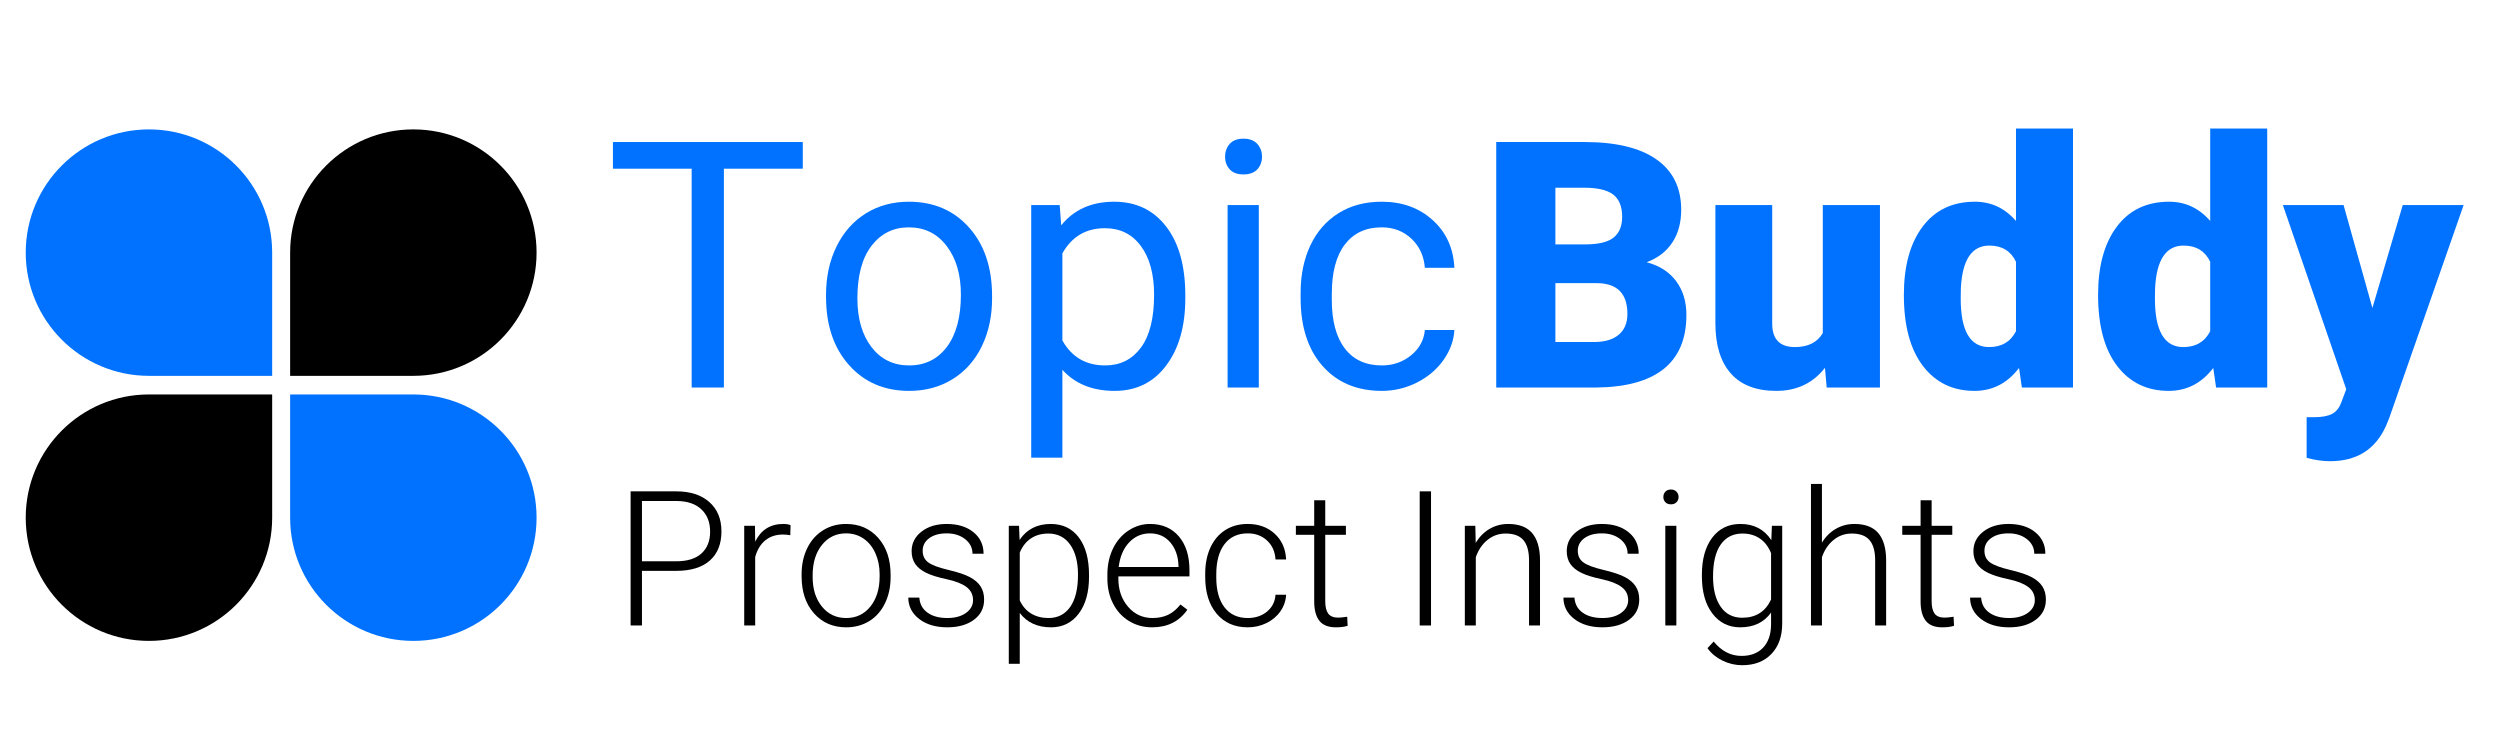
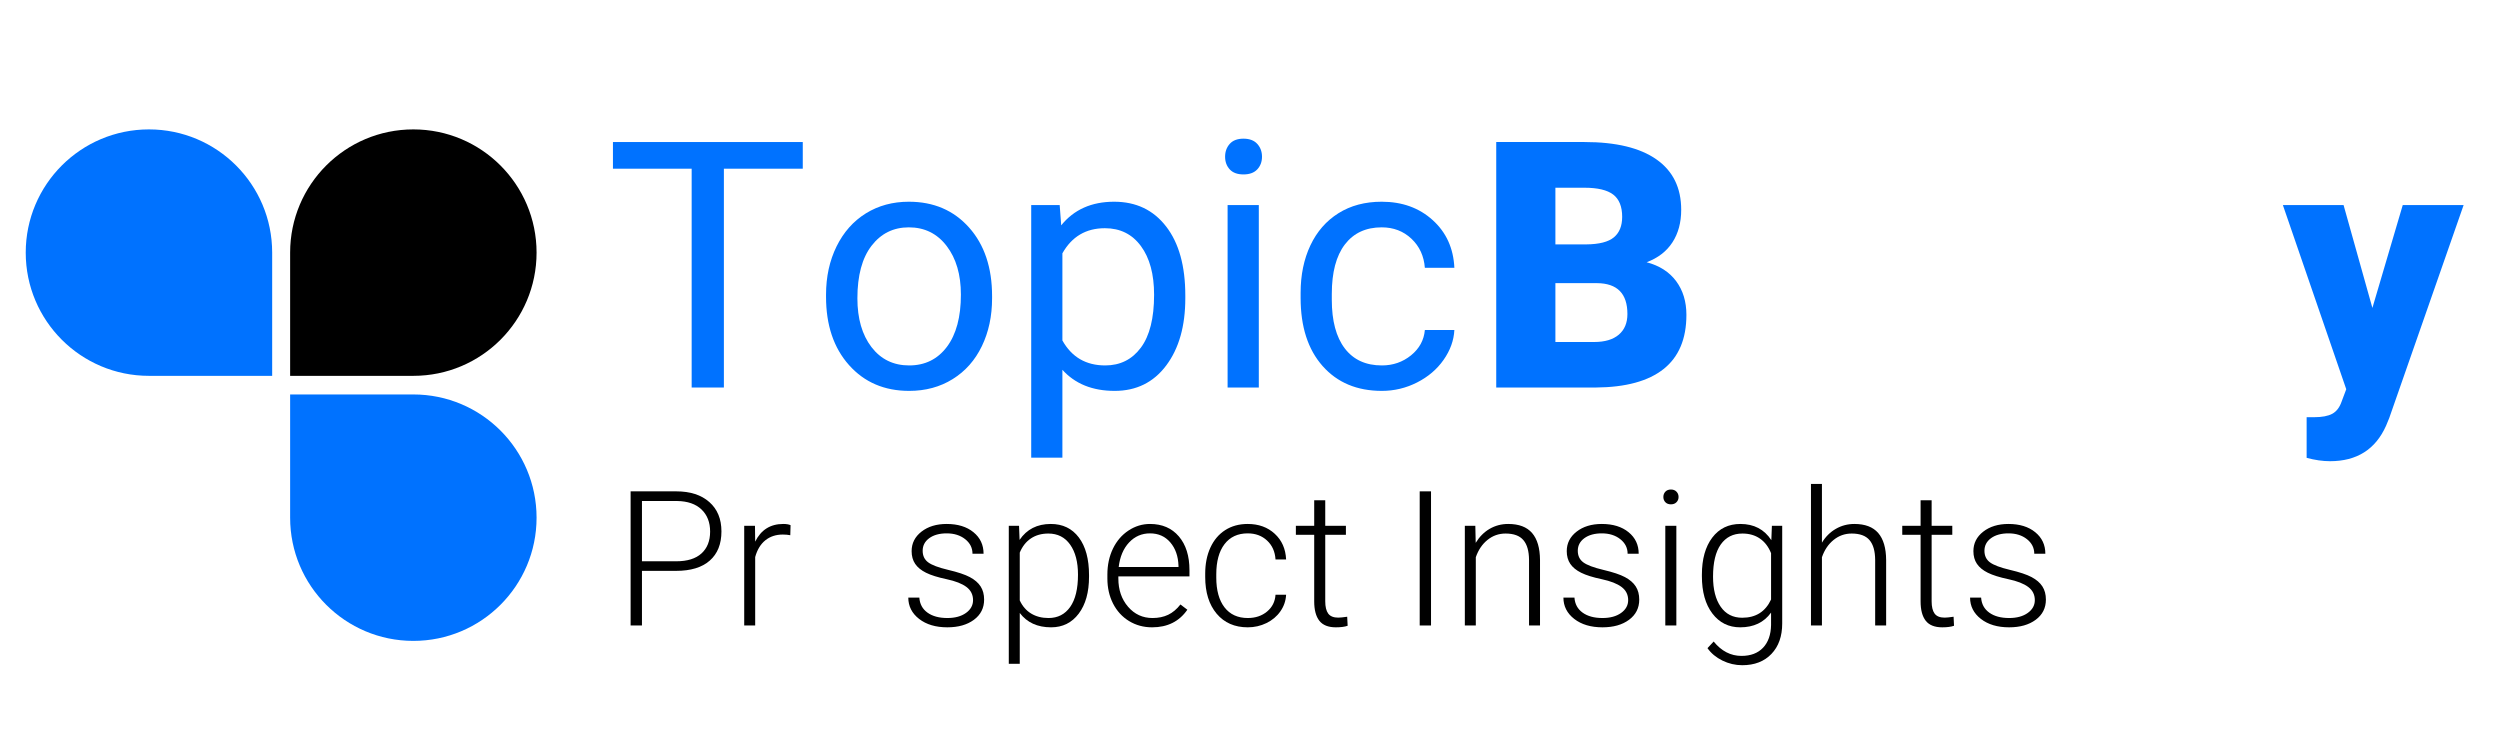
<svg xmlns="http://www.w3.org/2000/svg" xmlns:xlink="http://www.w3.org/1999/xlink" width="1125pt" height="337.5pt" viewBox="0 0 1125 337.5" version="1.2">
  <defs>
    <g>
      <symbol overflow="visible" id="glyph0-0">
        <path style="stroke: none" d="M 61.297 0 L 7.594 0 L 7.594 -110.469 L 61.297 -110.469 Z M 57.203 -6.375 L 57.203 -104.016 L 36.422 -55.234 Z M 11.688 -103.109 L 11.688 -7.281 L 32.016 -55.234 Z M 14.719 -4.094 L 53.797 -4.094 L 34.219 -50.078 Z M 34.219 -60.391 L 53.797 -106.359 L 14.719 -106.359 Z M 34.219 -60.391 " />
      </symbol>
      <symbol overflow="visible" id="glyph0-1">
        <path style="stroke: none" d="M 89.141 -98.469 L 53.641 -98.469 L 53.641 0 L 39.141 0 L 39.141 -98.469 L 3.719 -98.469 L 3.719 -110.469 L 89.141 -110.469 Z M 89.141 -98.469 " />
      </symbol>
      <symbol overflow="visible" id="glyph0-2">
        <path style="stroke: none" d="M 6.906 -41.797 C 6.906 -49.836 8.484 -57.07 11.641 -63.5 C 14.805 -69.926 19.207 -74.883 24.844 -78.375 C 30.488 -81.863 36.926 -83.609 44.156 -83.609 C 55.332 -83.609 64.367 -79.738 71.266 -72 C 78.172 -64.258 81.625 -53.969 81.625 -41.125 L 81.625 -40.141 C 81.625 -32.141 80.094 -24.969 77.031 -18.625 C 73.977 -12.281 69.602 -7.336 63.906 -3.797 C 58.219 -0.254 51.688 1.516 44.312 1.516 C 33.176 1.516 24.156 -2.352 17.25 -10.094 C 10.352 -17.832 6.906 -28.07 6.906 -40.812 Z M 21.016 -40.141 C 21.016 -31.035 23.125 -23.723 27.344 -18.203 C 31.57 -12.691 37.227 -9.938 44.312 -9.938 C 51.438 -9.938 57.098 -12.727 61.297 -18.312 C 65.492 -23.906 67.594 -31.734 67.594 -41.797 C 67.594 -50.805 65.457 -58.102 61.188 -63.688 C 56.914 -69.281 51.238 -72.078 44.156 -72.078 C 37.227 -72.078 31.641 -69.316 27.391 -63.797 C 23.141 -58.285 21.016 -50.398 21.016 -40.141 Z M 21.016 -40.141 " />
      </symbol>
      <symbol overflow="visible" id="glyph0-3">
        <path style="stroke: none" d="M 79.969 -40.141 C 79.969 -27.641 77.109 -17.57 71.391 -9.938 C 65.672 -2.301 57.93 1.516 48.172 1.516 C 38.211 1.516 30.375 -1.645 24.656 -7.969 L 24.656 31.562 L 10.625 31.562 L 10.625 -82.094 L 23.438 -82.094 L 24.125 -72.984 C 29.844 -80.066 37.785 -83.609 47.953 -83.609 C 57.805 -83.609 65.602 -79.891 71.344 -72.453 C 77.094 -65.016 79.969 -54.672 79.969 -41.422 Z M 65.922 -41.734 C 65.922 -50.984 63.945 -58.285 60 -63.641 C 56.062 -69.004 50.656 -71.688 43.781 -71.688 C 35.281 -71.688 28.906 -67.922 24.656 -60.391 L 24.656 -21.172 C 28.852 -13.68 35.273 -9.938 43.922 -9.938 C 50.648 -9.938 56 -12.602 59.969 -17.938 C 63.938 -23.281 65.922 -31.211 65.922 -41.734 Z M 65.922 -41.734 " />
      </symbol>
      <symbol overflow="visible" id="glyph0-4">
        <path style="stroke: none" d="M 25.875 0 L 11.828 0 L 11.828 -82.094 L 25.875 -82.094 Z M 10.703 -103.859 C 10.703 -106.141 11.395 -108.062 12.781 -109.625 C 14.176 -111.195 16.238 -111.984 18.969 -111.984 C 21.695 -111.984 23.77 -111.195 25.188 -109.625 C 26.602 -108.062 27.312 -106.141 27.312 -103.859 C 27.312 -101.586 26.602 -99.691 25.188 -98.172 C 23.77 -96.648 21.695 -95.891 18.969 -95.891 C 16.238 -95.891 14.176 -96.648 12.781 -98.172 C 11.395 -99.691 10.703 -101.586 10.703 -103.859 Z M 10.703 -103.859 " />
      </symbol>
      <symbol overflow="visible" id="glyph0-5">
        <path style="stroke: none" d="M 43.547 -9.938 C 48.555 -9.938 52.93 -11.453 56.672 -14.484 C 60.41 -17.523 62.484 -21.32 62.891 -25.875 L 76.172 -25.875 C 75.922 -21.164 74.301 -16.688 71.312 -12.438 C 68.332 -8.188 64.348 -4.797 59.359 -2.266 C 54.379 0.254 49.109 1.516 43.547 1.516 C 32.367 1.516 23.477 -2.211 16.875 -9.672 C 10.281 -17.129 6.984 -27.332 6.984 -40.281 L 6.984 -42.641 C 6.984 -50.629 8.445 -57.734 11.375 -63.953 C 14.312 -70.172 18.523 -75 24.016 -78.438 C 29.504 -81.883 35.988 -83.609 43.469 -83.609 C 52.676 -83.609 60.328 -80.848 66.422 -75.328 C 72.516 -69.816 75.766 -62.66 76.172 -53.859 L 62.891 -53.859 C 62.484 -59.172 60.473 -63.535 56.859 -66.953 C 53.242 -70.367 48.781 -72.078 43.469 -72.078 C 36.344 -72.078 30.816 -69.508 26.891 -64.375 C 22.973 -59.238 21.016 -51.816 21.016 -42.109 L 21.016 -39.453 C 21.016 -29.992 22.961 -22.707 26.859 -17.594 C 30.754 -12.488 36.316 -9.938 43.547 -9.938 Z M 43.547 -9.938 " />
      </symbol>
      <symbol overflow="visible" id="glyph1-0">
-         <path style="stroke: none" d="M 61.297 0 L 7.594 0 L 7.594 -110.469 L 61.297 -110.469 Z M 57.203 -6.375 L 57.203 -104.016 L 36.422 -55.234 Z M 11.688 -103.109 L 11.688 -7.281 L 32.016 -55.234 Z M 14.719 -4.094 L 53.797 -4.094 L 34.219 -50.078 Z M 34.219 -60.391 L 53.797 -106.359 L 14.719 -106.359 Z M 34.219 -60.391 " />
-       </symbol>
+         </symbol>
      <symbol overflow="visible" id="glyph1-1">
        <path style="stroke: none" d="M 8.344 0 L 8.344 -110.469 L 48.031 -110.469 C 62.238 -110.469 73.047 -107.859 80.453 -102.641 C 87.867 -97.43 91.578 -89.875 91.578 -79.969 C 91.578 -74.25 90.258 -69.363 87.625 -65.312 C 85 -61.27 81.129 -58.289 76.016 -56.375 C 81.785 -54.852 86.211 -52.02 89.297 -47.875 C 92.379 -43.727 93.922 -38.672 93.922 -32.703 C 93.922 -21.879 90.492 -13.75 83.641 -8.312 C 76.785 -2.875 66.633 -0.102 53.188 0 Z M 34.969 -46.969 L 34.969 -20.484 L 52.422 -20.484 C 57.223 -20.484 60.914 -21.582 63.5 -23.781 C 66.082 -25.977 67.375 -29.078 67.375 -33.078 C 67.375 -42.285 62.797 -46.914 53.641 -46.969 Z M 34.969 -64.406 L 48.859 -64.406 C 54.672 -64.457 58.816 -65.52 61.297 -67.594 C 63.773 -69.664 65.016 -72.727 65.016 -76.781 C 65.016 -81.426 63.672 -84.773 60.984 -86.828 C 58.305 -88.879 53.988 -89.906 48.031 -89.906 L 34.969 -89.906 Z M 34.969 -64.406 " />
      </symbol>
      <symbol overflow="visible" id="glyph1-2">
-         <path style="stroke: none" d="M 56.062 -8.875 C 50.656 -1.945 43.348 1.516 34.141 1.516 C 25.141 1.516 18.32 -1.098 13.688 -6.328 C 9.062 -11.566 6.75 -19.094 6.75 -28.906 L 6.75 -82.094 L 32.312 -82.094 L 32.312 -28.75 C 32.312 -21.719 35.727 -18.203 42.562 -18.203 C 48.426 -18.203 52.598 -20.301 55.078 -24.5 L 55.078 -82.094 L 80.797 -82.094 L 80.797 0 L 56.828 0 Z M 56.062 -8.875 " />
-       </symbol>
+         </symbol>
      <symbol overflow="visible" id="glyph1-3">
-         <path style="stroke: none" d="M 3.938 -41.656 C 3.938 -54.656 6.742 -64.895 12.359 -72.375 C 17.973 -79.863 25.816 -83.609 35.891 -83.609 C 43.223 -83.609 49.391 -80.723 54.391 -74.953 L 54.391 -116.531 L 80.047 -116.531 L 80.047 0 L 57.047 0 L 55.766 -8.797 C 50.504 -1.922 43.828 1.516 35.734 1.516 C 25.973 1.516 18.234 -2.223 12.516 -9.703 C 6.797 -17.191 3.938 -27.844 3.938 -41.656 Z M 29.516 -40.062 C 29.516 -25.488 33.758 -18.203 42.25 -18.203 C 47.914 -18.203 51.961 -20.582 54.391 -25.344 L 54.391 -56.594 C 52.066 -61.445 48.07 -63.875 42.406 -63.875 C 34.52 -63.875 30.25 -57.504 29.594 -44.766 Z M 29.516 -40.062 " />
-       </symbol>
+         </symbol>
      <symbol overflow="visible" id="glyph1-4">
        <path style="stroke: none" d="M 39.984 -35.812 L 53.641 -82.094 L 81.031 -82.094 L 47.562 13.734 L 46.125 17.219 C 41.375 27.844 32.977 33.156 20.938 33.156 C 17.602 33.156 14.086 32.648 10.391 31.641 L 10.391 13.359 L 13.734 13.359 C 17.328 13.359 20.07 12.836 21.969 11.797 C 23.863 10.754 25.266 8.895 26.172 6.219 L 28.219 0.766 L -0.297 -82.094 L 27.016 -82.094 Z M 39.984 -35.812 " />
      </symbol>
      <symbol overflow="visible" id="glyph2-0">
        <path style="stroke: none" d="M 33.5 0 L 4.141 0 L 4.141 -60.359 L 33.5 -60.359 Z M 31.266 -3.484 L 31.266 -56.844 L 19.906 -30.188 Z M 6.391 -56.344 L 6.391 -3.984 L 17.5 -30.188 Z M 8.047 -2.234 L 29.391 -2.234 L 18.703 -27.359 Z M 18.703 -33 L 29.391 -58.125 L 8.047 -58.125 Z M 18.703 -33 " />
      </symbol>
      <symbol overflow="visible" id="glyph2-1">
        <path style="stroke: none" d="M 12.734 -24.578 L 12.734 0 L 7.625 0 L 7.625 -60.359 L 28.188 -60.359 C 34.469 -60.359 39.422 -58.754 43.047 -55.547 C 46.68 -52.348 48.5 -47.941 48.5 -42.328 C 48.5 -36.66 46.75 -32.285 43.25 -29.203 C 39.758 -26.117 34.695 -24.578 28.062 -24.578 Z M 12.734 -28.891 L 28.188 -28.891 C 33.133 -28.891 36.906 -30.062 39.5 -32.406 C 42.102 -34.758 43.406 -38.039 43.406 -42.25 C 43.406 -46.414 42.113 -49.734 39.531 -52.203 C 36.945 -54.68 33.273 -55.953 28.516 -56.016 L 12.734 -56.016 Z M 12.734 -28.891 " />
      </symbol>
      <symbol overflow="visible" id="glyph2-2">
        <path style="stroke: none" d="M 27.203 -40.625 C 26.148 -40.82 25.031 -40.922 23.844 -40.922 C 20.738 -40.922 18.113 -40.055 15.969 -38.328 C 13.832 -36.598 12.312 -34.086 11.406 -30.797 L 11.406 0 L 6.469 0 L 6.469 -44.859 L 11.312 -44.859 L 11.406 -37.734 C 14.031 -43.035 18.242 -45.688 24.047 -45.688 C 25.43 -45.688 26.523 -45.504 27.328 -45.141 Z M 27.203 -40.625 " />
      </symbol>
      <symbol overflow="visible" id="glyph2-3">
-         <path style="stroke: none" d="M 3.734 -23.094 C 3.734 -27.406 4.566 -31.285 6.234 -34.734 C 7.91 -38.191 10.273 -40.879 13.328 -42.797 C 16.379 -44.723 19.844 -45.688 23.719 -45.688 C 29.688 -45.688 34.52 -43.594 38.219 -39.406 C 41.926 -35.219 43.781 -29.672 43.781 -22.766 L 43.781 -21.719 C 43.781 -17.383 42.941 -13.484 41.266 -10.016 C 39.598 -6.547 37.242 -3.867 34.203 -1.984 C 31.16 -0.109 27.691 0.828 23.797 0.828 C 17.859 0.828 13.031 -1.266 9.312 -5.453 C 5.594 -9.641 3.734 -15.188 3.734 -22.094 Z M 8.703 -21.719 C 8.703 -16.363 10.094 -11.961 12.875 -8.516 C 15.656 -5.078 19.297 -3.359 23.797 -3.359 C 28.273 -3.359 31.898 -5.078 34.672 -8.516 C 37.453 -11.961 38.844 -16.504 38.844 -22.141 L 38.844 -23.094 C 38.844 -26.52 38.207 -29.656 36.938 -32.5 C 35.664 -35.344 33.883 -37.547 31.594 -39.109 C 29.301 -40.672 26.676 -41.453 23.719 -41.453 C 19.289 -41.453 15.68 -39.719 12.891 -36.25 C 10.098 -32.781 8.703 -28.242 8.703 -22.641 Z M 8.703 -21.719 " />
-       </symbol>
+         </symbol>
      <symbol overflow="visible" id="glyph2-4">
        <path style="stroke: none" d="M 33.328 -11.406 C 33.328 -13.863 32.336 -15.836 30.359 -17.328 C 28.391 -18.816 25.414 -19.984 21.438 -20.828 C 17.457 -21.672 14.367 -22.641 12.172 -23.734 C 9.973 -24.828 8.344 -26.16 7.281 -27.734 C 6.219 -29.305 5.688 -31.211 5.688 -33.453 C 5.688 -36.992 7.16 -39.914 10.109 -42.219 C 13.066 -44.531 16.852 -45.688 21.469 -45.688 C 26.477 -45.688 30.492 -44.445 33.516 -41.969 C 36.547 -39.5 38.062 -36.273 38.062 -32.297 L 33.078 -32.297 C 33.078 -34.922 31.977 -37.102 29.781 -38.844 C 27.582 -40.582 24.812 -41.453 21.469 -41.453 C 18.207 -41.453 15.586 -40.727 13.609 -39.281 C 11.641 -37.832 10.656 -35.945 10.656 -33.625 C 10.656 -31.383 11.477 -29.648 13.125 -28.422 C 14.77 -27.191 17.766 -26.062 22.109 -25.031 C 26.461 -24.008 29.723 -22.922 31.891 -21.766 C 34.066 -20.609 35.68 -19.211 36.734 -17.578 C 37.785 -15.941 38.312 -13.969 38.312 -11.656 C 38.312 -7.863 36.781 -4.832 33.719 -2.562 C 30.664 -0.301 26.68 0.828 21.766 0.828 C 16.547 0.828 12.312 -0.43 9.062 -2.953 C 5.812 -5.484 4.188 -8.688 4.188 -12.562 L 9.156 -12.562 C 9.352 -9.656 10.578 -7.395 12.828 -5.781 C 15.078 -4.164 18.055 -3.359 21.766 -3.359 C 25.223 -3.359 28.016 -4.117 30.141 -5.641 C 32.266 -7.16 33.328 -9.082 33.328 -11.406 Z M 33.328 -11.406 " />
      </symbol>
      <symbol overflow="visible" id="glyph2-5">
        <path style="stroke: none" d="M 42.531 -21.969 C 42.531 -14.977 40.984 -9.43 37.891 -5.328 C 34.797 -1.223 30.648 0.828 25.453 0.828 C 19.316 0.828 14.617 -1.328 11.359 -5.641 L 11.359 17.25 L 6.422 17.25 L 6.422 -44.859 L 11.031 -44.859 L 11.281 -38.516 C 14.508 -43.297 19.191 -45.688 25.328 -45.688 C 30.691 -45.688 34.898 -43.656 37.953 -39.594 C 41.004 -35.531 42.531 -29.891 42.531 -22.672 Z M 37.562 -22.844 C 37.562 -28.562 36.383 -33.078 34.031 -36.391 C 31.688 -39.711 28.414 -41.375 24.219 -41.375 C 21.176 -41.375 18.562 -40.641 16.375 -39.172 C 14.188 -37.711 12.516 -35.586 11.359 -32.797 L 11.359 -11.281 C 12.547 -8.707 14.242 -6.742 16.453 -5.391 C 18.672 -4.035 21.285 -3.359 24.297 -3.359 C 28.461 -3.359 31.711 -5.02 34.047 -8.344 C 36.391 -11.676 37.562 -16.508 37.562 -22.844 Z M 37.562 -22.844 " />
      </symbol>
      <symbol overflow="visible" id="glyph2-6">
        <path style="stroke: none" d="M 23.844 0.828 C 20.031 0.828 16.582 -0.109 13.5 -1.984 C 10.414 -3.867 8.016 -6.488 6.297 -9.844 C 4.586 -13.207 3.734 -16.973 3.734 -21.141 L 3.734 -22.922 C 3.734 -27.234 4.566 -31.117 6.234 -34.578 C 7.91 -38.035 10.238 -40.75 13.219 -42.719 C 16.207 -44.695 19.441 -45.688 22.922 -45.688 C 28.367 -45.688 32.688 -43.828 35.875 -40.109 C 39.07 -36.391 40.672 -31.312 40.672 -24.875 L 40.672 -22.094 L 8.672 -22.094 L 8.672 -21.141 C 8.672 -16.055 10.125 -11.82 13.031 -8.438 C 15.945 -5.051 19.617 -3.359 24.047 -3.359 C 26.703 -3.359 29.047 -3.844 31.078 -4.812 C 33.109 -5.781 34.953 -7.328 36.609 -9.453 L 39.719 -7.094 C 36.07 -1.812 30.781 0.828 23.844 0.828 Z M 22.922 -41.453 C 19.191 -41.453 16.047 -40.082 13.484 -37.344 C 10.93 -34.613 9.379 -30.941 8.828 -26.328 L 35.734 -26.328 L 35.734 -26.859 C 35.598 -31.172 34.367 -34.68 32.047 -37.391 C 29.723 -40.098 26.68 -41.453 22.922 -41.453 Z M 22.922 -41.453 " />
      </symbol>
      <symbol overflow="visible" id="glyph2-7">
        <path style="stroke: none" d="M 23.047 -3.359 C 26.504 -3.359 29.398 -4.332 31.734 -6.281 C 34.066 -8.227 35.332 -10.75 35.531 -13.844 L 40.297 -13.844 C 40.16 -11.113 39.301 -8.617 37.719 -6.359 C 36.145 -4.109 34.051 -2.348 31.438 -1.078 C 28.832 0.191 26.035 0.828 23.047 0.828 C 17.16 0.828 12.492 -1.211 9.047 -5.297 C 5.609 -9.391 3.891 -14.895 3.891 -21.812 L 3.891 -23.297 C 3.891 -27.723 4.664 -31.633 6.219 -35.031 C 7.77 -38.426 9.988 -41.051 12.875 -42.906 C 15.758 -44.758 19.141 -45.688 23.016 -45.688 C 27.93 -45.688 31.984 -44.219 35.172 -41.281 C 38.367 -38.352 40.078 -34.5 40.297 -29.719 L 35.531 -29.719 C 35.312 -33.227 34.047 -36.062 31.734 -38.219 C 29.43 -40.375 26.523 -41.453 23.016 -41.453 C 18.535 -41.453 15.055 -39.832 12.578 -36.594 C 10.109 -33.363 8.875 -28.836 8.875 -23.016 L 8.875 -21.562 C 8.875 -15.832 10.109 -11.363 12.578 -8.156 C 15.055 -4.957 18.547 -3.359 23.047 -3.359 Z M 23.047 -3.359 " />
      </symbol>
      <symbol overflow="visible" id="glyph2-8">
        <path style="stroke: none" d="M 14.172 -56.344 L 14.172 -44.859 L 23.469 -44.859 L 23.469 -40.797 L 14.172 -40.797 L 14.172 -10.906 C 14.172 -8.414 14.617 -6.562 15.516 -5.344 C 16.422 -4.133 17.926 -3.531 20.031 -3.531 C 20.852 -3.531 22.191 -3.664 24.047 -3.938 L 24.25 0.125 C 22.945 0.594 21.18 0.828 18.953 0.828 C 15.547 0.828 13.066 -0.156 11.516 -2.125 C 9.973 -4.102 9.203 -7.016 9.203 -10.859 L 9.203 -40.797 L 0.953 -40.797 L 0.953 -44.859 L 9.203 -44.859 L 9.203 -56.344 Z M 14.172 -56.344 " />
      </symbol>
      <symbol overflow="visible" id="glyph2-9">
        <path style="stroke: none" d="" />
      </symbol>
      <symbol overflow="visible" id="glyph2-10">
        <path style="stroke: none" d="M 13.844 0 L 8.75 0 L 8.75 -60.359 L 13.844 -60.359 Z M 13.844 0 " />
      </symbol>
      <symbol overflow="visible" id="glyph2-11">
        <path style="stroke: none" d="M 11.188 -44.859 L 11.359 -37.188 C 13.047 -39.945 15.145 -42.051 17.656 -43.5 C 20.176 -44.957 22.957 -45.688 26 -45.688 C 30.801 -45.688 34.375 -44.332 36.719 -41.625 C 39.07 -38.914 40.266 -34.852 40.297 -29.438 L 40.297 0 L 35.359 0 L 35.359 -29.484 C 35.336 -33.484 34.488 -36.461 32.812 -38.422 C 31.145 -40.391 28.473 -41.375 24.797 -41.375 C 21.723 -41.375 19.004 -40.41 16.641 -38.484 C 14.273 -36.566 12.531 -33.977 11.406 -30.719 L 11.406 0 L 6.469 0 L 6.469 -44.859 Z M 11.188 -44.859 " />
      </symbol>
      <symbol overflow="visible" id="glyph2-12">
        <path style="stroke: none" d="M 12.016 0 L 7.047 0 L 7.047 -44.859 L 12.016 -44.859 Z M 6.172 -57.828 C 6.172 -58.773 6.473 -59.57 7.078 -60.219 C 7.691 -60.863 8.523 -61.188 9.578 -61.188 C 10.629 -61.188 11.461 -60.863 12.078 -60.219 C 12.703 -59.57 13.016 -58.773 13.016 -57.828 C 13.016 -56.891 12.703 -56.102 12.078 -55.469 C 11.461 -54.832 10.629 -54.516 9.578 -54.516 C 8.523 -54.516 7.691 -54.832 7.078 -55.469 C 6.473 -56.102 6.172 -56.891 6.172 -57.828 Z M 6.172 -57.828 " />
      </symbol>
      <symbol overflow="visible" id="glyph2-13">
        <path style="stroke: none" d="M 4.484 -22.844 C 4.484 -29.863 6.035 -35.426 9.141 -39.531 C 12.254 -43.633 16.477 -45.688 21.812 -45.688 C 27.914 -45.688 32.555 -43.254 35.734 -38.391 L 35.984 -44.859 L 40.625 -44.859 L 40.625 -0.906 C 40.625 4.863 39.004 9.438 35.766 12.812 C 32.535 16.188 28.16 17.875 22.641 17.875 C 19.516 17.875 16.535 17.176 13.703 15.781 C 10.867 14.383 8.633 12.523 7 10.203 L 9.781 7.219 C 13.289 11.531 17.461 13.688 22.297 13.688 C 26.441 13.688 29.676 12.461 32 10.016 C 34.32 7.566 35.523 4.172 35.609 -0.172 L 35.609 -5.797 C 32.43 -1.379 27.801 0.828 21.719 0.828 C 16.531 0.828 12.359 -1.242 9.203 -5.391 C 6.055 -9.535 4.484 -15.133 4.484 -22.188 Z M 9.5 -21.969 C 9.5 -16.25 10.645 -11.738 12.938 -8.438 C 15.227 -5.133 18.461 -3.484 22.641 -3.484 C 28.742 -3.484 33.066 -6.219 35.609 -11.688 L 35.609 -32.547 C 34.453 -35.422 32.781 -37.609 30.594 -39.109 C 28.414 -40.617 25.789 -41.375 22.719 -41.375 C 18.539 -41.375 15.289 -39.734 12.969 -36.453 C 10.656 -33.18 9.5 -28.352 9.5 -21.969 Z M 9.5 -21.969 " />
      </symbol>
      <symbol overflow="visible" id="glyph2-14">
        <path style="stroke: none" d="M 11.406 -37.266 C 13.031 -39.953 15.113 -42.023 17.656 -43.484 C 20.195 -44.953 22.977 -45.688 26 -45.688 C 30.801 -45.688 34.375 -44.332 36.719 -41.625 C 39.07 -38.914 40.266 -34.852 40.297 -29.438 L 40.297 0 L 35.359 0 L 35.359 -29.484 C 35.336 -33.484 34.488 -36.461 32.812 -38.422 C 31.145 -40.391 28.473 -41.375 24.797 -41.375 C 21.723 -41.375 19.004 -40.41 16.641 -38.484 C 14.273 -36.566 12.531 -33.977 11.406 -30.719 L 11.406 0 L 6.469 0 L 6.469 -63.688 L 11.406 -63.688 Z M 11.406 -37.266 " />
      </symbol>
    </g>
  </defs>
  <g id="surface1">
    <g fill="#0072FF">
      <use xlink:href="#glyph0-1" x="272.105" y="174.384" />
      <use xlink:href="#glyph0-2" x="364.812" y="174.384" />
      <use xlink:href="#glyph0-3" x="453.421" y="174.384" />
      <use xlink:href="#glyph0-4" x="540.59" y="174.384" />
      <use xlink:href="#glyph0-5" x="578.295" y="174.384" />
    </g>
    <g fill="#0072FF">
      <use xlink:href="#glyph1-1" x="664.962" y="174.384" />
      <use xlink:href="#glyph1-2" x="765.179" y="174.384" />
      <use xlink:href="#glyph1-3" x="852.803" y="174.384" />
      <use xlink:href="#glyph1-3" x="940.199" y="174.384" />
      <use xlink:href="#glyph1-4" x="1027.595" y="174.384" />
    </g>
    <path fill="#0072FF" d="M 67.027 58.23 C 36.402 58.23 11.578 83.055 11.578 113.68 C 11.578 144.305 36.402 169.129 67.027 169.129 L 122.477 169.129 L 122.477 113.68 C 122.484 83.055 97.652 58.23 67.027 58.23 Z M 67.027 58.23 " />
    <path class="fill-dark" d="M 241.457 113.68 C 241.457 83.055 216.633 58.23 186.008 58.23 C 155.383 58.23 130.559 83.055 130.559 113.68 L 130.559 169.129 L 186.008 169.129 C 216.633 169.137 241.457 144.305 241.457 113.68 Z M 241.457 113.68 " />
    <path fill="#0072FF" d="M 186.008 288.402 C 216.633 288.402 241.457 263.578 241.457 232.953 C 241.457 202.328 216.633 177.504 186.008 177.504 L 130.559 177.504 L 130.559 232.953 C 130.551 263.578 155.383 288.402 186.008 288.402 Z M 186.008 288.402 " />
-     <path class="fill-dark" d="M 11.578 232.953 C 11.578 263.578 36.402 288.402 67.027 288.402 C 97.652 288.402 122.477 263.578 122.477 232.953 L 122.477 177.504 L 67.027 177.504 C 36.402 177.492 11.578 202.328 11.578 232.953 Z M 11.578 232.953 " />
    <g class="fill-dark">
      <use xlink:href="#glyph2-1" x="276.148" y="281.468" />
      <use xlink:href="#glyph2-2" x="328.426" y="281.468" />
      <use xlink:href="#glyph2-3" x="356.991" y="281.468" />
      <use xlink:href="#glyph2-4" x="404.543" y="281.468" />
      <use xlink:href="#glyph2-5" x="447.534" y="281.468" />
      <use xlink:href="#glyph2-6" x="494.589" y="281.468" />
      <use xlink:href="#glyph2-7" x="538.451" y="281.468" />
      <use xlink:href="#glyph2-8" x="582.189" y="281.468" />
      <use xlink:href="#glyph2-9" x="609.468" y="281.468" />
      <use xlink:href="#glyph2-10" x="630.114" y="281.468" />
      <use xlink:href="#glyph2-11" x="652.708" y="281.468" />
      <use xlink:href="#glyph2-4" x="699.348" y="281.468" />
      <use xlink:href="#glyph2-12" x="742.34" y="281.468" />
      <use xlink:href="#glyph2-13" x="761.369" y="281.468" />
      <use xlink:href="#glyph2-14" x="808.465" y="281.468" />
      <use xlink:href="#glyph2-8" x="855.063" y="281.468" />
      <use xlink:href="#glyph2-4" x="882.342" y="281.468" />
    </g>
  </g>
</svg>